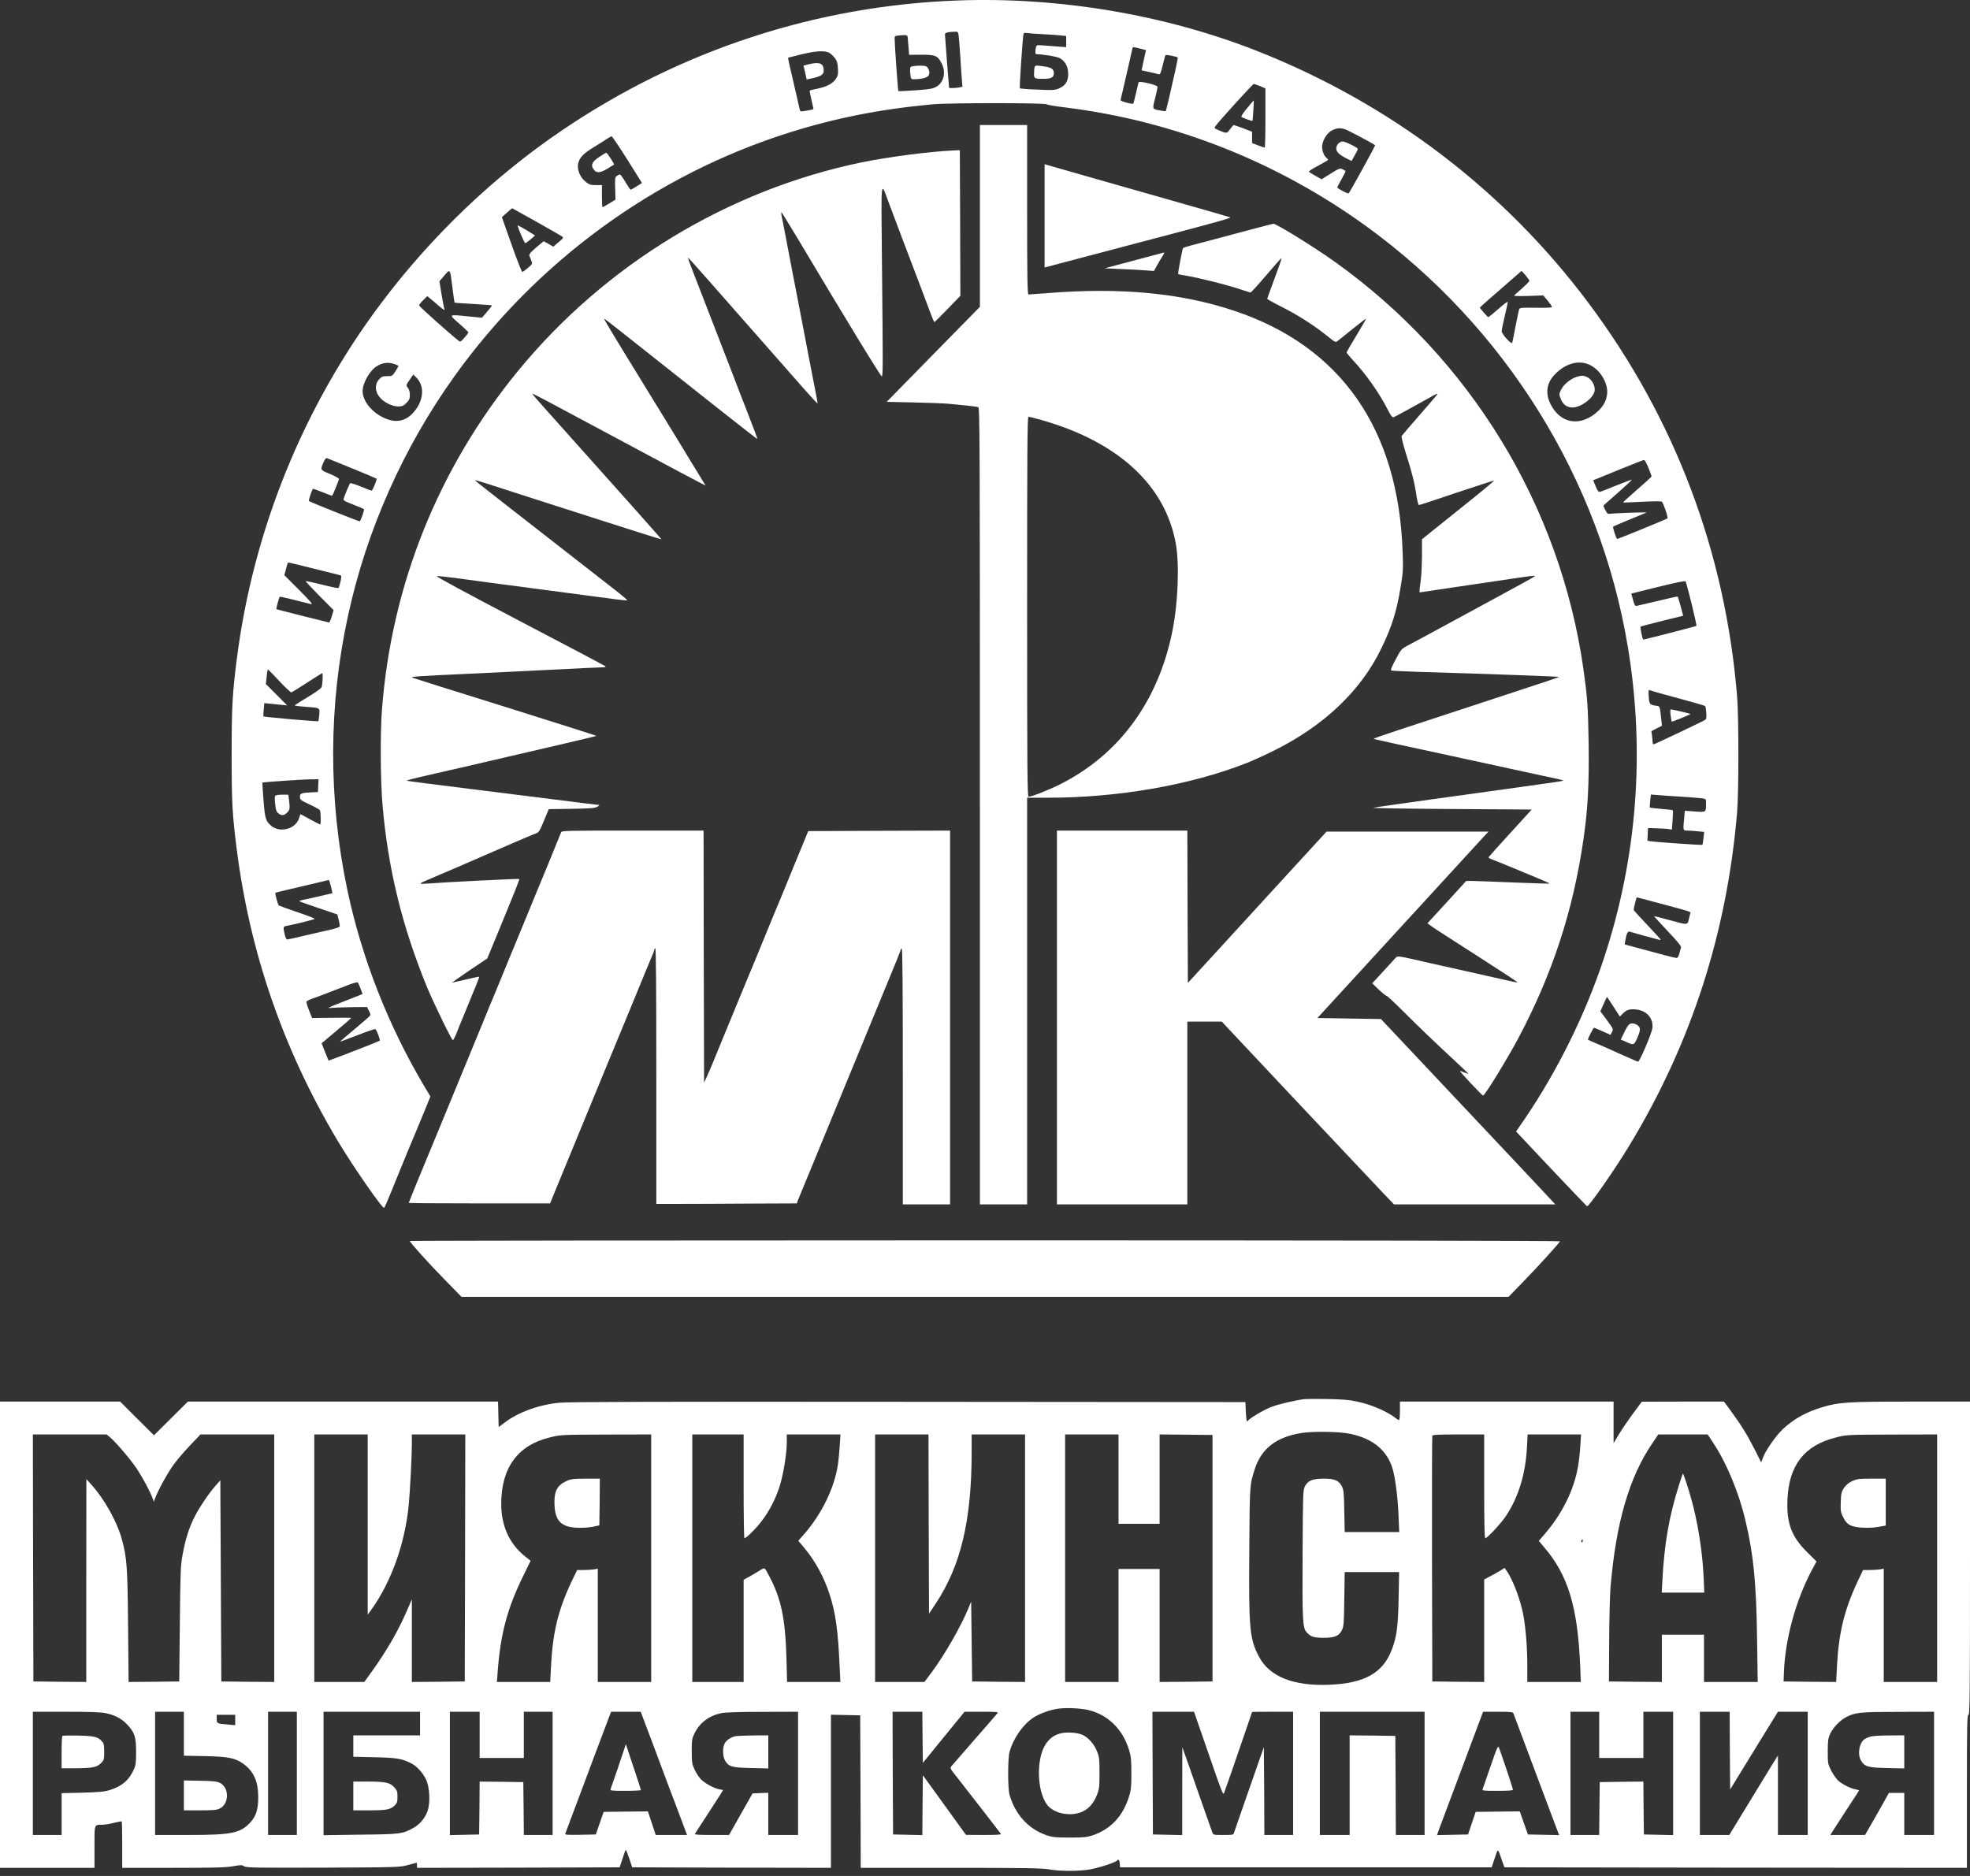
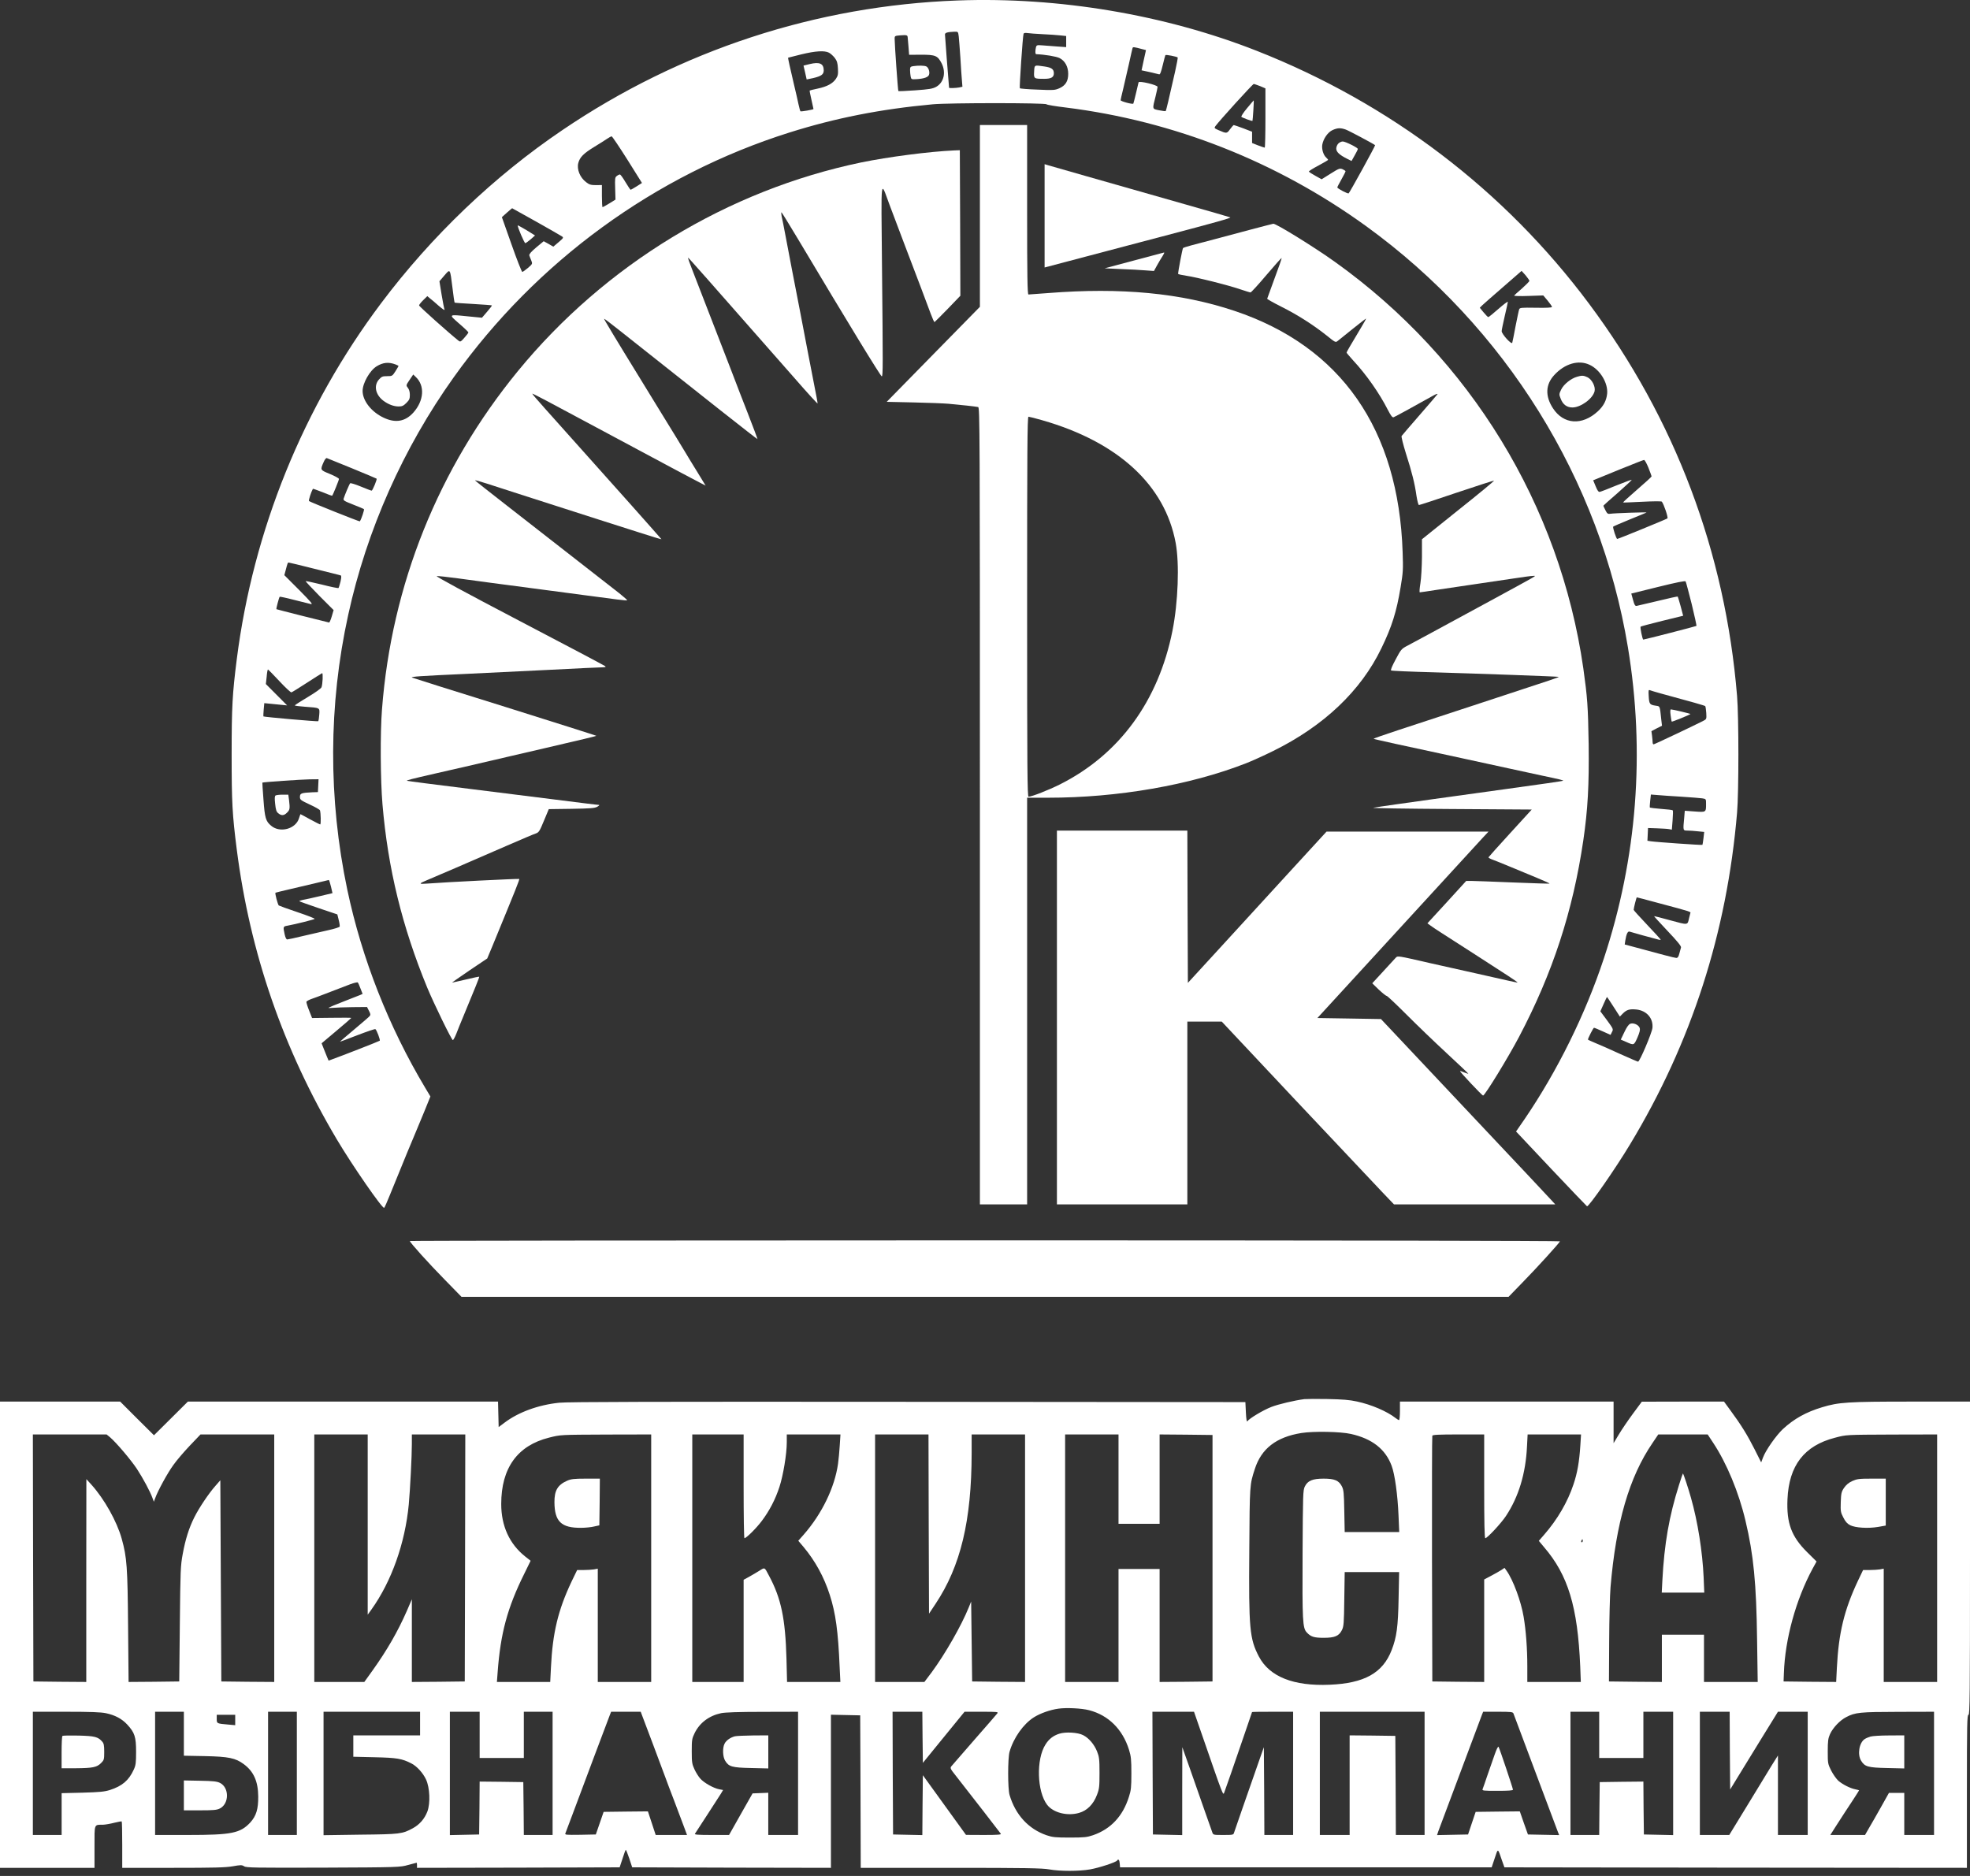
<svg xmlns="http://www.w3.org/2000/svg" width="63" height="60" viewBox="0 0 63 60" fill="none">
  <rect x="0" y="0" width="63" height="60" fill="#333333" stroke="none" />
  <path d="M30.631 0.015C26.104 0.18 21.755 1.605 17.985 4.161C15.8 5.639 13.806 7.544 12.187 9.699C9.694 13.019 8.098 16.958 7.572 21.083C7.431 22.2 7.408 22.604 7.408 24.135C7.408 25.665 7.428 26.04 7.572 27.173C7.996 30.477 9.053 33.542 10.768 36.436C11.267 37.277 12.24 38.682 12.286 38.63C12.302 38.617 12.381 38.436 12.463 38.233C12.896 37.168 13.218 36.383 13.304 36.189C13.34 36.107 13.458 35.822 13.567 35.556L13.764 35.069L13.603 34.8C12.43 32.839 11.573 30.665 11.106 28.454C10.495 25.547 10.502 22.548 11.136 19.664C11.727 16.954 12.896 14.327 14.513 12.063C17.16 8.355 20.947 5.593 25.244 4.239C26.712 3.776 28.157 3.49 29.826 3.336C30.351 3.287 33.436 3.287 33.468 3.336C33.478 3.353 33.754 3.399 34.079 3.438C37.541 3.868 40.836 5.169 43.687 7.232C48.141 10.457 51.173 15.332 52.06 20.702C52.615 24.052 52.352 27.449 51.291 30.655C50.7 32.442 49.806 34.251 48.759 35.789L48.483 36.189L49.606 37.382C50.224 38.035 50.739 38.574 50.752 38.581C50.808 38.604 51.666 37.372 52.129 36.6C54.093 33.348 55.226 29.834 55.551 25.991C55.607 25.34 55.607 22.939 55.551 22.262C55.173 17.654 53.567 13.4 50.818 9.715C48.111 6.085 44.459 3.307 40.189 1.625C37.252 0.469 33.859 -0.103 30.631 0.015ZM30.66 1.165C30.67 1.254 30.693 1.559 30.713 1.848C30.729 2.137 30.752 2.466 30.762 2.574L30.778 2.774L30.676 2.797C30.575 2.817 30.351 2.824 30.351 2.807C30.325 2.522 30.22 1.142 30.22 1.103C30.22 1.047 30.292 1.024 30.522 1.014C30.64 1.011 30.64 1.011 30.66 1.165ZM33.34 1.093C33.547 1.103 33.803 1.119 33.909 1.132L34.096 1.152V1.329V1.507L33.81 1.487C33.649 1.477 33.439 1.461 33.337 1.451C33.166 1.438 33.15 1.441 33.13 1.51C33.104 1.615 33.104 1.733 33.137 1.733C33.409 1.743 33.784 1.805 33.886 1.858C34.06 1.947 34.161 2.134 34.161 2.361C34.161 2.597 34.076 2.735 33.876 2.824C33.734 2.886 33.685 2.889 33.179 2.866C32.88 2.857 32.624 2.834 32.614 2.824C32.595 2.801 32.706 1.158 32.733 1.083C32.742 1.053 32.785 1.047 32.854 1.057C32.913 1.066 33.133 1.083 33.34 1.093ZM29.027 1.191C29.031 1.227 29.044 1.369 29.054 1.503L29.073 1.753L29.464 1.75C29.914 1.75 29.987 1.779 30.115 2.029C30.259 2.318 30.184 2.64 29.937 2.778C29.822 2.84 29.714 2.857 29.271 2.889C28.982 2.909 28.735 2.922 28.729 2.912C28.715 2.899 28.61 1.418 28.61 1.234C28.61 1.152 28.623 1.145 28.768 1.132C28.995 1.116 29.021 1.119 29.027 1.191ZM36.53 1.572L36.648 1.602L36.576 1.927L36.507 2.249L36.766 2.305C36.907 2.338 37.045 2.37 37.068 2.377C37.098 2.39 37.131 2.305 37.183 2.088C37.223 1.92 37.262 1.773 37.269 1.763C37.282 1.74 37.63 1.809 37.663 1.838C37.669 1.848 37.633 2.052 37.578 2.295C37.377 3.188 37.292 3.54 37.279 3.553C37.272 3.559 37.177 3.55 37.068 3.527C36.842 3.481 36.848 3.504 36.957 3.073C36.99 2.935 37.019 2.801 37.019 2.778C37.019 2.719 36.428 2.577 36.411 2.633C36.405 2.653 36.369 2.811 36.329 2.981C36.287 3.152 36.251 3.303 36.244 3.313C36.224 3.346 35.837 3.241 35.837 3.205C35.837 3.188 35.873 3.031 35.916 2.857C35.958 2.682 36.04 2.324 36.099 2.062C36.155 1.799 36.211 1.566 36.218 1.539C36.231 1.497 36.251 1.497 36.53 1.572ZM26.508 1.684C26.561 1.71 26.643 1.786 26.695 1.851C26.768 1.95 26.787 2.012 26.797 2.19C26.807 2.377 26.797 2.423 26.732 2.522C26.63 2.673 26.446 2.771 26.147 2.834C26.012 2.863 25.901 2.889 25.894 2.896C25.887 2.903 25.914 3.034 25.95 3.192C25.986 3.349 26.015 3.481 26.015 3.487C26.015 3.507 25.615 3.576 25.598 3.559C25.588 3.55 25.562 3.451 25.536 3.336C25.513 3.221 25.447 2.935 25.391 2.702C25.267 2.173 25.194 1.851 25.204 1.845C25.207 1.842 25.395 1.796 25.621 1.74C26.084 1.628 26.367 1.612 26.508 1.684ZM40.3 2.755L40.468 2.827V3.773C40.468 4.295 40.458 4.722 40.445 4.722C40.432 4.722 40.337 4.689 40.232 4.65L40.041 4.574V4.394V4.213L39.762 4.105C39.608 4.049 39.469 4 39.456 4C39.443 4 39.391 4.059 39.338 4.131C39.233 4.276 39.23 4.276 38.964 4.161C38.836 4.105 38.826 4.092 38.865 4.039C38.987 3.868 40.061 2.686 40.094 2.686C40.113 2.686 40.205 2.719 40.3 2.755ZM43.037 4.144C43.132 4.177 43.91 4.591 43.976 4.643C43.992 4.653 43.161 6.164 43.129 6.184C43.099 6.204 42.767 6.03 42.767 5.993C42.767 5.98 42.826 5.865 42.899 5.737C42.971 5.609 43.03 5.494 43.03 5.478C43.03 5.465 42.987 5.435 42.935 5.412C42.846 5.376 42.82 5.386 42.554 5.553L42.265 5.734L42.064 5.622C41.956 5.563 41.861 5.501 41.858 5.488C41.851 5.474 41.989 5.386 42.16 5.297C42.331 5.205 42.472 5.123 42.472 5.113C42.472 5.103 42.442 5.067 42.406 5.034C42.321 4.955 42.265 4.772 42.285 4.634C42.317 4.44 42.462 4.23 42.613 4.161C42.774 4.088 42.869 4.085 43.037 4.144ZM20.064 5.107L20.53 5.852L20.359 5.961C20.264 6.02 20.179 6.069 20.166 6.069C20.156 6.069 20.083 5.957 20.001 5.823C19.922 5.688 19.844 5.58 19.824 5.58C19.808 5.58 19.762 5.599 19.725 5.629C19.666 5.672 19.663 5.711 19.673 6.03L19.683 6.384L19.486 6.506C19.377 6.572 19.279 6.627 19.269 6.627C19.259 6.627 19.249 6.466 19.249 6.273V5.918L19.059 5.921C18.898 5.921 18.845 5.905 18.747 5.829C18.546 5.678 18.441 5.415 18.494 5.212C18.543 5.028 18.661 4.909 18.996 4.703C19.164 4.601 19.351 4.482 19.413 4.44C19.476 4.397 19.541 4.361 19.561 4.361C19.578 4.361 19.804 4.696 20.064 5.107ZM17.15 7.09C17.574 7.33 17.945 7.54 17.975 7.563C18.027 7.6 18.017 7.616 17.866 7.744L17.695 7.889L17.541 7.8L17.387 7.715L17.15 7.912C16.986 8.05 16.917 8.132 16.927 8.168C16.937 8.197 16.963 8.27 16.989 8.329C17.032 8.437 17.032 8.441 16.884 8.569C16.802 8.638 16.72 8.697 16.703 8.697C16.684 8.697 16.529 8.303 16.359 7.82L16.05 6.946L16.211 6.801C16.299 6.723 16.375 6.66 16.378 6.66C16.382 6.66 16.73 6.854 17.15 7.09ZM14.47 9.206C14.499 9.459 14.532 9.672 14.539 9.679C14.542 9.685 14.812 9.705 15.133 9.722C15.455 9.741 15.725 9.761 15.731 9.768C15.738 9.774 15.669 9.866 15.577 9.971L15.413 10.162L14.972 10.119C14.329 10.053 14.338 10.047 14.683 10.349C14.848 10.49 14.979 10.618 14.979 10.631C14.979 10.648 14.923 10.723 14.851 10.802C14.736 10.934 14.72 10.94 14.664 10.897C14.352 10.648 13.402 9.8 13.402 9.768C13.402 9.748 13.461 9.672 13.534 9.6L13.665 9.472L13.744 9.538C13.79 9.57 13.918 9.682 14.03 9.781C14.145 9.879 14.227 9.935 14.217 9.905C14.204 9.876 14.161 9.659 14.122 9.423L14.053 8.996L14.21 8.812C14.401 8.592 14.391 8.575 14.47 9.206ZM48.91 8.982C48.91 9.002 48.801 9.111 48.673 9.226C48.542 9.337 48.43 9.439 48.423 9.455C48.417 9.469 48.624 9.475 48.883 9.465L49.353 9.449L49.494 9.616C49.57 9.708 49.632 9.797 49.632 9.817C49.632 9.84 49.452 9.85 49.117 9.843C48.637 9.836 48.601 9.84 48.581 9.899C48.568 9.932 48.519 10.175 48.466 10.438C48.417 10.7 48.371 10.937 48.361 10.963C48.338 11.032 48.023 10.684 48.023 10.592C48.023 10.553 48.069 10.336 48.121 10.109C48.174 9.882 48.22 9.679 48.22 9.656C48.22 9.633 48.085 9.735 47.921 9.879C47.757 10.024 47.609 10.142 47.596 10.142C47.579 10.142 47.514 10.073 47.445 9.991L47.323 9.843L47.402 9.764C47.445 9.722 47.747 9.459 48.072 9.176L48.66 8.664L48.785 8.802C48.85 8.881 48.906 8.959 48.91 8.982ZM12.657 11.659C12.706 11.679 12.745 11.699 12.745 11.706C12.745 11.712 12.699 11.788 12.647 11.873C12.548 12.027 12.542 12.031 12.381 12.031C12.233 12.031 12.204 12.044 12.118 12.139C11.947 12.333 12.006 12.622 12.259 12.816C12.417 12.934 12.591 13 12.749 13C12.857 13 12.903 12.98 12.995 12.888C13.09 12.793 13.107 12.753 13.107 12.629C13.107 12.537 13.084 12.454 13.044 12.405C12.982 12.326 12.982 12.323 13.097 12.152L13.215 11.978L13.294 12.054C13.593 12.333 13.56 12.816 13.218 13.197C12.956 13.486 12.644 13.538 12.266 13.358C11.875 13.174 11.596 12.816 11.596 12.504C11.596 12.254 11.826 11.85 12.046 11.715C12.249 11.591 12.43 11.571 12.657 11.659ZM50.831 11.666C51.169 11.82 51.429 12.251 51.396 12.592C51.373 12.812 51.281 12.986 51.1 13.154C50.595 13.62 50 13.578 49.662 13.056C49.409 12.668 49.425 12.297 49.705 11.995C50.04 11.63 50.48 11.502 50.831 11.666ZM11.261 14.98C11.684 15.154 12.036 15.302 12.043 15.309C12.066 15.329 11.914 15.693 11.885 15.693C11.868 15.693 11.714 15.634 11.54 15.562C11.363 15.489 11.211 15.443 11.198 15.457C11.172 15.483 11.027 15.828 10.991 15.943C10.972 16.005 11.005 16.025 11.29 16.137C11.468 16.206 11.622 16.271 11.639 16.284C11.658 16.301 11.553 16.616 11.507 16.675C11.497 16.688 9.917 16.058 9.881 16.025C9.861 16.008 9.953 15.726 10.006 15.634C10.009 15.627 10.147 15.677 10.315 15.742C10.479 15.811 10.617 15.861 10.623 15.854C10.65 15.824 10.84 15.355 10.84 15.319C10.84 15.296 10.712 15.227 10.555 15.161C10.236 15.03 10.236 15.036 10.351 14.777C10.387 14.691 10.43 14.642 10.453 14.652C10.476 14.662 10.84 14.809 11.261 14.98ZM52.717 14.961C52.772 15.102 52.818 15.227 52.818 15.236C52.818 15.25 52.611 15.44 52.355 15.66C52.102 15.88 51.899 16.064 51.905 16.071C51.912 16.077 52.188 16.064 52.52 16.048C52.851 16.031 53.13 16.028 53.144 16.044C53.206 16.117 53.354 16.55 53.324 16.58C53.301 16.603 51.754 17.237 51.718 17.237C51.688 17.237 51.567 16.866 51.59 16.843C51.606 16.83 51.849 16.724 52.129 16.61C52.408 16.498 52.644 16.399 52.654 16.393C52.671 16.376 51.623 16.412 51.498 16.432C51.419 16.445 51.396 16.429 51.34 16.317C51.304 16.245 51.275 16.183 51.275 16.176C51.275 16.169 51.482 15.982 51.738 15.762C51.991 15.539 52.191 15.351 52.184 15.345C52.178 15.338 51.958 15.42 51.695 15.525C51.432 15.634 51.193 15.726 51.16 15.732C51.12 15.739 51.084 15.69 51.028 15.552L50.949 15.361L51.022 15.332C51.061 15.315 51.419 15.171 51.817 15.007C52.214 14.846 52.556 14.711 52.575 14.711C52.598 14.708 52.661 14.823 52.717 14.961ZM10.059 18.193C10.499 18.301 10.873 18.396 10.893 18.403C10.922 18.413 10.919 18.465 10.89 18.6C10.863 18.702 10.837 18.797 10.824 18.807C10.814 18.817 10.578 18.771 10.298 18.698C10.016 18.63 9.783 18.58 9.776 18.587C9.766 18.593 9.967 18.807 10.213 19.057L10.669 19.513L10.61 19.713C10.578 19.825 10.538 19.911 10.525 19.911C10.44 19.894 8.85 19.493 8.84 19.484C8.827 19.47 8.922 19.109 8.945 19.086C8.955 19.08 9.159 19.122 9.398 19.185C9.641 19.247 9.884 19.306 9.937 19.319C10.019 19.339 9.957 19.264 9.566 18.869L9.093 18.396L9.132 18.252C9.195 18.012 9.201 17.992 9.231 17.992C9.247 17.992 9.618 18.081 10.059 18.193ZM54.099 19.316C54.191 19.694 54.26 20.009 54.251 20.019C54.237 20.032 52.605 20.453 52.552 20.456C52.526 20.456 52.444 20.065 52.467 20.042C52.477 20.032 52.786 19.95 53.157 19.858L53.827 19.694L53.748 19.395C53.702 19.227 53.659 19.086 53.653 19.08C53.646 19.073 53.364 19.135 53.025 19.218C52.684 19.3 52.378 19.372 52.342 19.378C52.29 19.385 52.27 19.355 52.224 19.188L52.168 18.984L53.029 18.771C53.63 18.623 53.892 18.57 53.906 18.597C53.919 18.616 54.004 18.942 54.099 19.316ZM8.935 21.786C9.126 21.99 9.297 22.151 9.32 22.144C9.339 22.141 9.563 22 9.819 21.835C10.072 21.671 10.289 21.533 10.302 21.53C10.335 21.523 10.318 21.888 10.282 21.98C10.269 22.019 10.085 22.151 9.842 22.295C9.615 22.43 9.428 22.551 9.428 22.561C9.428 22.574 9.572 22.591 9.75 22.604C10.242 22.64 10.226 22.63 10.21 22.857C10.203 22.962 10.187 23.057 10.18 23.067C10.164 23.084 8.443 22.933 8.423 22.913C8.42 22.906 8.423 22.811 8.433 22.696L8.452 22.489L8.653 22.509C8.764 22.519 8.929 22.535 9.017 22.545L9.182 22.561L8.843 22.22L8.502 21.878L8.528 21.645C8.538 21.514 8.557 21.412 8.571 21.412C8.58 21.415 8.745 21.582 8.935 21.786ZM53.114 22.18C54.099 22.446 54.513 22.565 54.533 22.584C54.543 22.597 54.559 22.696 54.566 22.804C54.576 23.001 54.576 23.001 54.461 23.061C54.116 23.235 52.91 23.806 52.884 23.806C52.864 23.806 52.851 23.78 52.851 23.744C52.851 23.711 52.841 23.616 52.832 23.534L52.812 23.386L52.979 23.297L53.15 23.212L53.13 23.041C53.078 22.558 53.091 22.594 52.953 22.571C52.759 22.542 52.74 22.519 52.726 22.276C52.713 22.072 52.717 22.055 52.772 22.078C52.809 22.092 52.96 22.138 53.114 22.18ZM10.177 25.127L10.167 25.334L9.986 25.34C9.638 25.357 9.592 25.373 9.592 25.485C9.592 25.58 9.612 25.593 9.904 25.731C10.078 25.81 10.226 25.895 10.233 25.918C10.259 26.007 10.269 26.368 10.239 26.368C10.226 26.368 10.078 26.293 9.914 26.204C9.75 26.112 9.612 26.04 9.609 26.04C9.605 26.04 9.586 26.099 9.563 26.168C9.461 26.513 8.955 26.651 8.672 26.411C8.498 26.266 8.469 26.165 8.426 25.58C8.403 25.281 8.387 25.035 8.39 25.031C8.403 25.015 9.632 24.93 9.898 24.926L10.187 24.923L10.177 25.127ZM53.771 25.481C54.07 25.501 54.369 25.524 54.438 25.534C54.559 25.554 54.559 25.554 54.559 25.711C54.559 25.981 54.563 25.981 54.198 25.954L53.879 25.931L53.86 26.158C53.82 26.569 53.82 26.565 53.965 26.565C54.034 26.565 54.182 26.575 54.293 26.588L54.5 26.608L54.477 26.808C54.464 26.92 54.448 27.015 54.441 27.022C54.428 27.035 52.956 26.933 52.792 26.907L52.684 26.89L52.694 26.687L52.703 26.483L52.999 26.493C53.163 26.5 53.334 26.509 53.38 26.519L53.465 26.536L53.489 26.237C53.502 26.069 53.505 25.928 53.495 25.918C53.485 25.905 53.318 25.885 53.127 25.872C52.933 25.856 52.769 25.836 52.763 25.83C52.756 25.823 52.759 25.724 52.772 25.616L52.795 25.412L53.012 25.429C53.13 25.439 53.472 25.465 53.771 25.481ZM10.584 28.355L10.633 28.566L10.22 28.664C9.993 28.717 9.75 28.773 9.681 28.782C9.612 28.796 9.566 28.815 9.576 28.825C9.586 28.835 9.861 28.934 10.19 29.045L10.788 29.246L10.831 29.42C10.857 29.518 10.87 29.613 10.863 29.637C10.854 29.656 10.693 29.709 10.509 29.748C10.321 29.791 9.957 29.876 9.697 29.935C9.441 29.998 9.208 30.047 9.185 30.047C9.155 30.047 9.126 29.985 9.103 29.883C9.05 29.64 9.053 29.63 9.191 29.607C9.444 29.561 10.036 29.413 10.062 29.39C10.078 29.377 9.832 29.282 9.52 29.177C9.208 29.072 8.935 28.973 8.915 28.96C8.883 28.93 8.787 28.572 8.81 28.552C8.814 28.549 9.021 28.497 9.264 28.441C9.507 28.385 9.884 28.293 10.101 28.244C10.318 28.191 10.505 28.145 10.515 28.145C10.525 28.142 10.555 28.237 10.584 28.355ZM53.042 28.884C54.139 29.177 54.073 29.157 54.053 29.219C54.044 29.249 54.027 29.318 54.014 29.374C53.965 29.594 53.988 29.59 53.419 29.436C53.137 29.357 52.901 29.298 52.897 29.301C52.891 29.305 53.088 29.521 53.331 29.778C53.64 30.103 53.771 30.264 53.758 30.303C53.748 30.333 53.725 30.422 53.705 30.497C53.679 30.602 53.653 30.638 53.607 30.638C53.557 30.638 53.068 30.51 52.132 30.254L51.958 30.208L51.977 30.08C52.01 29.873 52.056 29.774 52.115 29.797C52.142 29.807 52.332 29.86 52.533 29.916C52.736 29.968 52.95 30.027 53.009 30.044C53.068 30.064 53.114 30.064 53.108 30.05C53.101 30.037 52.907 29.82 52.671 29.574C52.437 29.328 52.244 29.114 52.244 29.101C52.247 29.035 52.332 28.7 52.345 28.7C52.355 28.7 52.667 28.782 53.042 28.884ZM11.53 31.62L11.596 31.788L11.524 31.821C11.481 31.84 11.218 31.942 10.939 32.051C10.443 32.248 10.433 32.251 10.627 32.235C10.735 32.225 11.031 32.215 11.28 32.212L11.737 32.208L11.799 32.33C11.849 32.425 11.855 32.461 11.822 32.497C11.803 32.524 11.579 32.714 11.33 32.924C11.077 33.135 10.873 33.312 10.873 33.315C10.873 33.322 11.12 33.23 11.422 33.112C11.721 32.997 11.983 32.908 12.003 32.915C12.043 32.931 12.167 33.263 12.144 33.286C12.131 33.302 10.919 33.775 10.633 33.877L10.509 33.923L10.459 33.805C10.433 33.742 10.384 33.617 10.348 33.529L10.285 33.368L10.758 32.97C11.021 32.75 11.235 32.563 11.235 32.557C11.235 32.55 10.952 32.547 10.607 32.553L9.98 32.56L9.884 32.317C9.829 32.182 9.793 32.057 9.799 32.038C9.809 32.018 9.888 31.975 9.973 31.946C10.062 31.916 10.252 31.844 10.397 31.788C10.541 31.732 10.735 31.657 10.824 31.624C10.916 31.591 11.083 31.525 11.202 31.479C11.32 31.436 11.428 31.41 11.441 31.423C11.455 31.436 11.497 31.525 11.53 31.62ZM51.6 32.199L51.803 32.514L51.902 32.412C52.023 32.294 52.112 32.267 52.326 32.287C52.657 32.32 52.874 32.566 52.845 32.875C52.828 33.039 52.437 33.956 52.385 33.956C52.368 33.956 52.112 33.844 51.81 33.709C51.511 33.572 51.156 33.414 51.022 33.361C50.89 33.306 50.782 33.256 50.782 33.25C50.782 33.207 50.953 32.872 50.976 32.872C50.992 32.872 51.117 32.924 51.255 32.987L51.505 33.099L51.55 33.007C51.6 32.918 51.593 32.908 51.39 32.629L51.179 32.346L51.281 32.116C51.337 31.988 51.386 31.887 51.393 31.887C51.396 31.887 51.491 32.028 51.6 32.199Z" fill="white" />
  <path d="M33.071 2.292C33.058 2.518 33.064 2.521 33.396 2.521C33.616 2.521 33.702 2.472 33.702 2.344C33.702 2.213 33.629 2.16 33.406 2.127C33.068 2.078 33.084 2.068 33.071 2.292Z" fill="white" />
  <path d="M29.195 2.117C29.116 2.131 29.103 2.147 29.103 2.239C29.103 2.301 29.113 2.393 29.122 2.446C29.142 2.541 29.145 2.541 29.326 2.531C29.559 2.515 29.687 2.466 29.71 2.39C29.74 2.301 29.694 2.163 29.628 2.127C29.569 2.094 29.369 2.091 29.195 2.117Z" fill="white" />
  <path d="M25.896 2.049L25.696 2.098L25.748 2.321L25.797 2.541L25.998 2.499C26.267 2.436 26.343 2.38 26.343 2.249C26.34 2.032 26.211 1.973 25.896 2.049Z" fill="white" />
  <path d="M39.88 3.461C39.764 3.599 39.686 3.72 39.699 3.737C39.738 3.77 40.04 3.881 40.054 3.865C40.063 3.852 40.106 3.211 40.093 3.211C40.09 3.211 39.994 3.323 39.88 3.461Z" fill="white" />
  <path d="M42.799 4.591C42.763 4.627 42.733 4.699 42.733 4.752C42.733 4.86 42.835 4.955 43.084 5.08L43.222 5.149L43.321 4.972C43.377 4.877 43.423 4.781 43.423 4.765C43.423 4.722 43.025 4.525 42.94 4.525C42.897 4.525 42.835 4.555 42.799 4.591Z" fill="white" />
-   <path d="M19.176 5.011C18.917 5.179 18.874 5.294 19.012 5.451C19.088 5.54 19.212 5.524 19.429 5.392C19.538 5.327 19.633 5.267 19.636 5.264C19.656 5.248 19.416 4.886 19.39 4.886C19.373 4.886 19.278 4.942 19.176 5.011Z" fill="white" />
  <path d="M16.555 7.209C16.555 7.278 16.769 7.777 16.799 7.777C16.818 7.774 16.897 7.718 16.973 7.652L17.11 7.531L16.835 7.36C16.68 7.268 16.555 7.199 16.555 7.209Z" fill="white" />
  <path d="M50.433 12.05C50.239 12.106 50.013 12.287 49.93 12.451C49.855 12.605 49.855 12.612 49.911 12.753C49.98 12.937 50.108 13.032 50.285 13.032C50.554 13.032 50.942 12.746 50.995 12.51C51.028 12.362 50.909 12.136 50.768 12.066C50.643 12.007 50.584 12.004 50.433 12.05Z" fill="white" />
  <path d="M53.426 22.877C53.439 22.982 53.455 23.074 53.462 23.08C53.472 23.093 54.027 22.867 54.06 22.837C54.073 22.828 53.492 22.689 53.436 22.689C53.413 22.689 53.409 22.755 53.426 22.877Z" fill="white" />
  <path d="M8.813 25.442C8.783 25.462 8.78 25.53 8.799 25.708C8.819 25.902 8.839 25.964 8.898 26.01C9 26.096 9.085 26.089 9.18 25.99C9.269 25.905 9.276 25.862 9.243 25.586L9.22 25.416H9.036C8.934 25.416 8.836 25.429 8.813 25.442Z" fill="white" />
  <path d="M52.134 32.744C52.085 32.763 52.019 32.855 51.947 33.01L51.832 33.25L51.999 33.322C52.255 33.437 52.252 33.437 52.364 33.187C52.439 33.01 52.456 32.938 52.436 32.875C52.4 32.777 52.239 32.704 52.134 32.744Z" fill="white" />
  <path d="M31.337 6.906V9.813L29.845 11.334L28.357 12.852L29.215 12.871C29.688 12.881 30.19 12.901 30.335 12.914C30.745 12.95 31.215 13.003 31.281 13.019C31.333 13.036 31.337 13.673 31.337 25.78V38.521H32.092H32.847V32.018V25.514H33.514C35.748 25.514 38.054 25.113 39.844 24.414C40.015 24.348 40.409 24.171 40.714 24.02C42.334 23.221 43.519 22.098 44.176 20.735C44.511 20.045 44.662 19.566 44.791 18.78C44.869 18.314 44.876 18.219 44.856 17.664C44.728 13.729 42.885 11.081 39.473 9.941C37.761 9.37 35.853 9.189 33.521 9.373C33.196 9.396 32.91 9.419 32.89 9.419C32.857 9.419 32.847 8.854 32.847 6.709V3.999H32.092H31.337V6.906ZM33.327 13.44C35.751 14.133 37.252 15.509 37.597 17.361C37.722 18.028 37.676 19.267 37.495 20.173C37.048 22.42 35.794 24.134 33.898 25.087C33.537 25.268 32.995 25.481 32.893 25.481C32.854 25.481 32.847 24.634 32.847 19.405C32.847 14.461 32.854 13.328 32.89 13.328C32.913 13.328 33.11 13.377 33.327 13.44Z" fill="white" />
  <path d="M30.514 4.811C29.71 4.847 28.406 5.018 27.542 5.195C23.268 6.085 19.35 8.467 16.561 11.87C14.019 14.974 12.521 18.702 12.216 22.689C12.156 23.438 12.166 24.959 12.232 25.731C12.406 27.777 12.859 29.636 13.664 31.591C13.877 32.103 14.443 33.266 14.482 33.266C14.498 33.266 14.548 33.174 14.594 33.059C14.636 32.947 14.741 32.691 14.823 32.494C15.185 31.624 15.336 31.246 15.326 31.239C15.319 31.233 15.129 31.272 14.899 31.328C14.669 31.381 14.472 31.427 14.459 31.427C14.449 31.427 14.695 31.253 15.011 31.039L15.582 30.655L15.76 30.228C16.522 28.375 16.62 28.132 16.604 28.112C16.587 28.099 14.249 28.214 13.664 28.26C13.388 28.283 13.385 28.263 13.638 28.158C13.835 28.079 15.017 27.567 16.226 27.041C16.669 26.848 17.08 26.674 17.136 26.657C17.231 26.624 17.258 26.585 17.395 26.25L17.55 25.879L18.276 25.869C18.887 25.859 19.018 25.849 19.1 25.803C19.156 25.77 19.179 25.747 19.156 25.744C19.107 25.744 18.608 25.682 17.671 25.563C17.32 25.517 16.131 25.37 15.027 25.232C13.927 25.097 13.02 24.979 13.014 24.972C12.997 24.956 13.148 24.916 13.91 24.742C14.505 24.608 15.402 24.401 16.325 24.184C16.515 24.138 17.024 24.02 17.458 23.921C18.591 23.658 19.058 23.547 19.071 23.534C19.077 23.53 17.763 23.113 16.151 22.607C14.538 22.105 13.201 21.684 13.175 21.671C13.119 21.642 13.45 21.619 14.847 21.556C15.451 21.527 16.666 21.468 17.543 21.425C18.42 21.379 19.195 21.343 19.268 21.343C19.376 21.339 19.386 21.333 19.343 21.3C19.314 21.277 18.075 20.623 16.594 19.848C14.899 18.961 13.924 18.432 13.966 18.426C14.002 18.419 14.308 18.452 14.646 18.498C15.224 18.577 15.944 18.675 17.409 18.866C17.76 18.912 18.309 18.984 18.624 19.027C19.685 19.172 20.04 19.214 20.056 19.201C20.063 19.191 19.948 19.089 19.8 18.971C19.508 18.744 17.684 17.322 16.154 16.127C15.635 15.723 15.201 15.381 15.191 15.364C15.185 15.351 15.356 15.397 15.579 15.47C15.799 15.542 16.223 15.68 16.522 15.775C16.821 15.87 17.418 16.061 17.852 16.202C18.286 16.343 18.883 16.534 19.182 16.629C19.481 16.724 20.046 16.905 20.44 17.03C20.831 17.158 21.153 17.253 21.153 17.247C21.153 17.243 20.72 16.754 20.191 16.159C19.662 15.568 18.913 14.731 18.525 14.294C18.138 13.86 17.635 13.302 17.415 13.052C17.192 12.803 17.014 12.596 17.021 12.589C17.024 12.582 17.238 12.691 17.491 12.825C17.744 12.96 18.624 13.43 19.445 13.87C20.266 14.31 21.235 14.826 21.593 15.02C21.955 15.21 22.319 15.407 22.408 15.45L22.566 15.532L22.299 15.095C22.152 14.855 21.964 14.553 21.889 14.422C21.81 14.29 21.689 14.09 21.619 13.978C21.547 13.863 21.288 13.44 21.038 13.032C20.788 12.625 20.509 12.169 20.414 12.014C19.734 10.911 19.307 10.201 19.317 10.194C19.323 10.188 19.547 10.355 19.81 10.566C22.546 12.737 24.214 14.054 24.224 14.044C24.227 14.037 24.086 13.656 23.906 13.197C23.725 12.737 23.551 12.284 23.518 12.195C23.485 12.103 23.413 11.919 23.36 11.784C23.002 10.864 22.411 9.337 22.349 9.173C22.309 9.065 22.207 8.808 22.129 8.605C22.047 8.401 21.991 8.237 22.007 8.243C22.03 8.253 22.533 8.821 25.417 12.103C25.817 12.563 26.146 12.921 26.146 12.904C26.146 12.885 26.133 12.799 26.116 12.714C26.014 12.185 25.909 11.646 25.837 11.275C25.719 10.648 25.489 9.455 25.328 8.631C25.275 8.352 25.183 7.879 25.128 7.58C25.072 7.281 25.013 6.982 24.996 6.913C24.983 6.847 24.98 6.792 24.993 6.792C25.003 6.795 25.242 7.182 25.525 7.655C27.128 10.342 28.169 12.047 28.199 12.037C28.238 12.024 28.238 11.764 28.205 8.434C28.179 5.56 28.153 5.763 28.445 6.545C28.645 7.081 29.158 8.431 29.447 9.189C29.565 9.505 29.71 9.886 29.765 10.037C29.821 10.188 29.874 10.306 29.887 10.3C29.9 10.293 30.091 10.102 30.311 9.876L30.712 9.459L30.705 7.133L30.695 4.804L30.514 4.811Z" fill="white" />
  <path d="M33.406 6.903V8.555L34.697 8.214C35.403 8.027 36.184 7.82 36.428 7.757C36.671 7.692 36.996 7.606 37.15 7.567C38.898 7.107 39.377 6.972 39.344 6.952C39.321 6.943 38.668 6.752 37.889 6.532C37.114 6.312 36.329 6.089 36.148 6.036C35.968 5.984 35.324 5.8 34.719 5.629C34.115 5.455 33.57 5.3 33.514 5.284L33.406 5.251V6.903Z" fill="white" />
  <path d="M39.959 7.353C39.19 7.56 38.504 7.741 38.103 7.846C37.968 7.882 37.847 7.921 37.833 7.934C37.814 7.954 37.676 8.673 37.676 8.759C37.676 8.772 37.797 8.798 37.948 8.821C38.283 8.871 39.266 9.117 39.66 9.252C39.824 9.307 39.972 9.353 39.992 9.353C40.011 9.353 40.241 9.104 40.501 8.795C40.76 8.49 40.98 8.243 40.987 8.253C40.993 8.26 40.895 8.549 40.763 8.897C40.635 9.245 40.527 9.541 40.524 9.554C40.52 9.567 40.724 9.682 40.977 9.81C41.486 10.063 41.995 10.388 42.429 10.733C42.701 10.953 42.711 10.96 42.78 10.904C42.82 10.874 43.04 10.697 43.27 10.51C43.499 10.326 43.687 10.181 43.687 10.191C43.687 10.201 43.624 10.316 43.545 10.447C43.164 11.084 43.063 11.258 43.063 11.278C43.063 11.288 43.161 11.403 43.279 11.534C43.69 11.975 44.114 12.579 44.377 13.098C44.485 13.305 44.528 13.361 44.57 13.344C44.616 13.328 45.309 12.947 45.819 12.661C45.917 12.605 45.983 12.582 45.97 12.608C45.953 12.635 45.694 12.934 45.395 13.279C45.096 13.62 44.84 13.922 44.823 13.945C44.81 13.968 44.869 14.205 44.961 14.504C45.152 15.098 45.244 15.466 45.3 15.867C45.326 16.028 45.359 16.153 45.378 16.153C45.398 16.153 45.943 15.975 46.59 15.755C47.237 15.539 47.773 15.364 47.779 15.374C47.789 15.381 47.274 15.808 46.633 16.317L45.474 17.247V17.808C45.47 18.14 45.451 18.488 45.424 18.656C45.398 18.817 45.388 18.945 45.405 18.945C45.421 18.945 45.674 18.909 45.963 18.863C46.255 18.82 46.807 18.738 47.185 18.682C47.566 18.626 48.114 18.544 48.407 18.501C48.696 18.455 48.978 18.419 49.031 18.419C49.136 18.419 49.258 18.347 47.678 19.207C45.648 20.308 45.208 20.548 45.014 20.649C44.817 20.751 44.803 20.771 44.633 21.09C44.518 21.303 44.465 21.431 44.488 21.444C44.508 21.457 45.122 21.484 45.855 21.503C47.3 21.546 49.796 21.635 49.839 21.648C49.872 21.658 49.829 21.674 47.382 22.476C46.354 22.814 45.152 23.208 44.712 23.353C44.271 23.497 43.92 23.622 43.926 23.629C43.936 23.642 45.063 23.888 46.068 24.102C46.232 24.138 46.571 24.21 46.824 24.266C47.077 24.322 47.418 24.394 47.579 24.43C47.743 24.466 48.075 24.538 48.318 24.591C48.561 24.644 49.014 24.742 49.32 24.808C49.914 24.933 50.003 24.956 49.987 24.972C49.977 24.982 49.271 25.084 48.17 25.235C46.636 25.448 46.328 25.491 45.805 25.563C45.5 25.606 44.974 25.681 44.639 25.727C44.304 25.773 43.979 25.823 43.917 25.836C43.854 25.849 44.968 25.866 46.393 25.875L48.985 25.892L48.298 26.644C47.921 27.055 47.609 27.406 47.602 27.419C47.596 27.432 47.655 27.468 47.733 27.495C47.812 27.524 48.075 27.629 48.318 27.731C48.561 27.833 48.942 27.991 49.166 28.083C49.386 28.175 49.563 28.253 49.556 28.26C49.55 28.267 49.021 28.25 48.38 28.224C47.74 28.198 47.145 28.175 47.053 28.175H46.889L46.269 28.855L45.648 29.531L45.743 29.6C45.792 29.64 45.95 29.741 46.091 29.833C46.538 30.119 47.861 30.97 48.216 31.203C48.407 31.325 48.548 31.426 48.528 31.426C48.499 31.426 48.134 31.344 47.195 31.131C46.955 31.075 46.627 31.003 46.462 30.967C46.301 30.93 45.966 30.858 45.723 30.802C44.698 30.566 44.698 30.566 44.639 30.628C44.61 30.661 44.429 30.858 44.235 31.068L43.884 31.449L44.094 31.653C44.209 31.761 44.324 31.853 44.347 31.853C44.367 31.853 44.646 32.116 44.968 32.438C45.286 32.757 45.864 33.315 46.255 33.676C46.646 34.038 46.962 34.337 46.958 34.343C46.952 34.346 46.893 34.327 46.824 34.3C46.758 34.271 46.696 34.251 46.692 34.258C46.676 34.274 47.398 35.04 47.428 35.04C47.487 35.04 48.239 33.808 48.578 33.164C49.655 31.118 50.299 29.147 50.634 26.877C50.778 25.892 50.821 25.11 50.805 23.806C50.785 22.581 50.765 22.311 50.634 21.375C49.885 16.163 47.021 11.472 42.698 8.381C42.044 7.911 40.809 7.149 40.721 7.156C40.698 7.159 40.356 7.248 39.959 7.353Z" fill="white" />
  <path d="M36.263 8.332L35.327 8.582L35.836 8.605C36.115 8.614 36.47 8.634 36.624 8.647L36.903 8.667L37.008 8.476C37.067 8.371 37.146 8.237 37.186 8.178C37.222 8.122 37.242 8.076 37.225 8.076C37.212 8.079 36.778 8.194 36.263 8.332Z" fill="white" />
-   <path d="M17.944 26.621C17.914 26.703 17.224 28.388 17.145 28.569C17.109 28.651 16.955 29.025 16.801 29.406C16.646 29.784 16.492 30.162 16.456 30.244C16.42 30.326 16.265 30.701 16.111 31.082C15.957 31.459 15.802 31.837 15.766 31.919C15.73 32.001 15.575 32.376 15.421 32.757C15.267 33.135 15.112 33.512 15.076 33.594C15.04 33.676 14.886 34.051 14.731 34.432C14.577 34.81 14.422 35.187 14.386 35.27C14.35 35.352 14.163 35.808 13.966 36.288C13.769 36.767 13.486 37.451 13.339 37.805C13.194 38.163 13.072 38.462 13.072 38.472C13.072 38.482 14.091 38.489 15.332 38.489H17.592L17.75 38.101C17.839 37.891 18.009 37.474 18.131 37.175C18.831 35.473 20.079 32.441 20.135 32.313C20.171 32.231 20.325 31.854 20.479 31.476C20.634 31.095 20.798 30.704 20.841 30.602C20.887 30.5 20.923 30.402 20.923 30.382C20.923 30.362 20.939 30.336 20.956 30.326C20.979 30.313 20.989 31.65 20.989 34.406V38.505H21.744C22.158 38.505 23.17 38.502 23.991 38.495L25.482 38.489L25.521 38.38C25.577 38.249 26.329 36.413 27.18 34.35C27.348 33.943 27.62 33.279 27.788 32.872C27.955 32.464 28.254 31.745 28.448 31.269C28.645 30.796 28.806 30.392 28.806 30.375C28.806 30.356 28.823 30.343 28.839 30.343C28.862 30.343 28.872 31.729 28.872 34.432V38.521H29.627H30.383V32.543V26.565L28.116 26.572L25.847 26.582L25.699 26.943C25.617 27.14 25.472 27.495 25.374 27.731C25.278 27.964 25.134 28.319 25.052 28.52C24.97 28.717 24.809 29.101 24.697 29.374C24.585 29.643 24.46 29.948 24.421 30.047C24.382 30.145 24.257 30.448 24.145 30.72C24.034 30.99 23.876 31.367 23.797 31.558C23.721 31.748 23.564 32.123 23.452 32.395C23.34 32.665 23.186 33.046 23.104 33.24C23.025 33.437 22.894 33.752 22.815 33.946C22.736 34.143 22.634 34.373 22.591 34.465L22.516 34.629L22.506 30.595L22.5 26.565H20.233C18.101 26.565 17.963 26.568 17.944 26.621Z" fill="white" />
  <path d="M33.8 32.543V38.521H35.886H37.971V35.598V32.675H38.523H39.072L41.469 35.227C42.79 36.629 44.028 37.943 44.225 38.15L44.58 38.521H47.159H49.737L49.593 38.364C49.517 38.278 48.262 36.945 46.807 35.401L44.163 32.593L43.148 32.576L42.13 32.56L42.718 31.919C43.04 31.568 44.186 30.316 45.263 29.144C46.341 27.968 47.306 26.917 47.411 26.802L47.602 26.598H45.014H42.422L41.256 27.869C40.615 28.569 39.617 29.659 39.039 30.29L37.988 31.436L37.978 28.999L37.971 26.565H35.886H33.8V32.543Z" fill="white" />
  <path d="M13.106 39.691C13.106 39.737 13.707 40.404 14.22 40.926L14.759 41.478H31.501H48.243L48.699 41.008C49.159 40.538 49.868 39.757 49.888 39.701C49.895 39.684 42.708 39.671 31.504 39.671C21.384 39.671 13.106 39.681 13.106 39.691Z" fill="white" />
  <path d="M41.715 44.749C41.403 44.789 40.884 44.91 40.658 44.999C40.408 45.094 39.945 45.37 39.889 45.459C39.869 45.485 39.853 45.377 39.843 45.173L39.827 44.844L29.037 44.835C21.019 44.828 18.154 44.835 17.885 44.864C17.215 44.933 16.578 45.166 16.131 45.505L15.947 45.643L15.937 45.235L15.927 44.828H10.967H6.008L5.466 45.367L4.924 45.905L4.382 45.367L3.843 44.828H1.922H0V52.284V59.74H1.511H3.022V59.07C3.022 58.315 3.002 58.364 3.301 58.361C3.373 58.358 3.531 58.331 3.656 58.298C3.777 58.269 3.882 58.249 3.892 58.256C3.902 58.266 3.909 58.604 3.909 59.008V59.74H5.531C6.839 59.74 7.207 59.731 7.44 59.691C7.699 59.645 7.735 59.645 7.808 59.691C7.877 59.737 8.153 59.74 10.34 59.734C12.761 59.724 12.797 59.721 13.053 59.648C13.198 59.609 13.319 59.576 13.326 59.576C13.329 59.576 13.336 59.612 13.336 59.658V59.74L16.578 59.734L19.816 59.724L19.905 59.455C19.951 59.307 20 59.175 20.01 59.166C20.02 59.156 20.069 59.277 20.122 59.435L20.217 59.724L23.397 59.734L26.573 59.74V57.293V54.843L27.043 54.853L27.509 54.863L27.519 57.3L27.526 59.74H30.41C32.778 59.74 33.336 59.75 33.553 59.79C33.895 59.852 34.505 59.852 34.86 59.79C35.146 59.74 35.688 59.563 35.724 59.507C35.764 59.445 35.8 59.484 35.809 59.602L35.819 59.724H41.761H47.703L47.802 59.428C47.91 59.103 47.894 59.097 48.035 59.511L48.111 59.724L55.504 59.734L62.901 59.74V57.293C62.901 55.139 62.908 54.846 62.951 54.846C62.993 54.846 63 54.268 63 49.837V44.828H61.121C59.078 44.828 58.802 44.848 58.27 45.009C57.758 45.163 57.373 45.377 57.015 45.708C56.802 45.909 56.47 46.378 56.381 46.615L56.322 46.773L56.109 46.349C55.882 45.899 55.672 45.56 55.34 45.111L55.133 44.828H53.819L52.505 44.831L52.22 45.216C52.065 45.426 51.862 45.725 51.77 45.879L51.602 46.158V45.492V44.828H48.186H44.77V45.124C44.77 45.285 44.757 45.419 44.74 45.419C44.727 45.419 44.678 45.393 44.635 45.357C44.359 45.14 43.854 44.923 43.394 44.825C43.154 44.772 42.931 44.756 42.454 44.746C42.113 44.739 41.778 44.743 41.715 44.749ZM43.203 45.863C43.88 46.014 44.307 46.349 44.504 46.881C44.606 47.15 44.698 47.824 44.724 48.464L44.747 49H43.877H43.003L42.99 48.333C42.98 47.751 42.97 47.653 42.914 47.541C42.816 47.351 42.681 47.292 42.33 47.292C41.975 47.292 41.82 47.357 41.728 47.544C41.669 47.663 41.666 47.788 41.656 49.689C41.646 51.841 41.656 52.071 41.791 52.212C41.919 52.35 42.024 52.383 42.33 52.383C42.684 52.383 42.819 52.327 42.914 52.136C42.973 52.018 42.98 51.926 42.99 51.141L43.003 50.281H43.873H44.744L44.727 51.108C44.711 52.028 44.665 52.363 44.504 52.777C44.221 53.51 43.63 53.838 42.52 53.884C41.367 53.933 40.599 53.628 40.26 52.984C39.961 52.412 39.932 52.097 39.952 49.574C39.965 47.469 39.965 47.489 40.129 46.983C40.339 46.329 40.819 45.961 41.617 45.833C42.004 45.771 42.871 45.787 43.203 45.863ZM3.518 45.968C3.715 46.135 4.181 46.684 4.378 46.98C4.572 47.278 4.802 47.702 4.878 47.916L4.92 48.031L4.963 47.916C5.045 47.686 5.357 47.111 5.545 46.855C5.646 46.71 5.886 46.431 6.073 46.234L6.412 45.879H7.591H8.77V49.837V53.795L7.926 53.789L7.078 53.779L7.062 50.563L7.046 47.344L6.888 47.525C6.678 47.761 6.362 48.231 6.211 48.536C6.044 48.871 5.929 49.233 5.843 49.706C5.774 50.074 5.768 50.228 5.751 51.939L5.732 53.779L4.92 53.789L4.112 53.795L4.096 52.031C4.08 50.123 4.06 49.814 3.892 49.213C3.738 48.658 3.334 47.942 2.927 47.489L2.762 47.308L2.759 50.553V53.795L1.915 53.789L1.068 53.779L1.058 49.827L1.051 45.879H2.23H3.409L3.518 45.968ZM11.759 48.76V51.644L11.877 51.48C12.521 50.58 12.955 49.358 13.073 48.113C13.116 47.633 13.171 46.579 13.171 46.181V45.879H14.025H14.88L14.873 49.827L14.863 53.779L14.019 53.789L13.171 53.795V52.475V51.151L13.011 51.522C12.722 52.182 12.377 52.78 11.917 53.424L11.651 53.795H10.853H10.051V49.837V45.879H10.905H11.759V48.76ZM20.825 49.837V53.795H19.971H19.117V51.985V50.172L18.995 50.195C18.926 50.205 18.779 50.215 18.663 50.215H18.457L18.279 50.583C17.846 51.496 17.672 52.228 17.619 53.332L17.596 53.795H16.742H15.891L15.914 53.49C16.006 52.238 16.226 51.42 16.768 50.33L16.969 49.919L16.794 49.781C16.292 49.381 16.029 48.806 16.029 48.103C16.029 46.953 16.548 46.234 17.557 45.981C17.938 45.886 17.892 45.889 19.422 45.882L20.825 45.879V49.837ZM23.781 47.538C23.781 48.451 23.791 49.197 23.807 49.197C23.866 49.197 24.188 48.878 24.362 48.645C24.605 48.323 24.799 47.952 24.927 47.554C25.046 47.193 25.161 46.5 25.161 46.132V45.879H26.018H26.878L26.855 46.231C26.842 46.428 26.819 46.687 26.8 46.815C26.695 47.571 26.287 48.415 25.703 49.082L25.529 49.279L25.696 49.476C26.07 49.923 26.35 50.432 26.537 51.013C26.724 51.598 26.803 52.166 26.852 53.325L26.875 53.795H26.021H25.17L25.151 53.046C25.115 51.765 24.98 51.118 24.592 50.396C24.445 50.116 24.464 50.126 24.284 50.238C24.198 50.294 24.047 50.379 23.955 50.432L23.781 50.527V52.16V53.795H22.96H22.139V49.837V45.879H22.96H23.781V47.538ZM29.7 48.743L29.71 51.611L29.917 51.299C30.721 50.093 31.07 48.638 31.073 46.477V45.879H31.927H32.781V49.837V53.795L31.937 53.789L31.089 53.779L31.073 52.501L31.057 51.223L30.978 51.417C30.744 51.995 30.229 52.895 29.799 53.48L29.562 53.795H28.774H27.985V49.837V45.879H28.839H29.693L29.7 48.743ZM35.77 47.308V48.737H36.427H37.084V47.308V45.879L37.931 45.886L38.776 45.896V49.837V53.779L37.931 53.789L37.084 53.795V51.989V50.182H36.427H35.77V51.989V53.795H34.916H34.062V49.837V45.879H34.916H35.77V47.308ZM47.464 47.538C47.464 48.688 47.473 49.197 47.5 49.197C47.562 49.197 48.009 48.717 48.16 48.487C48.567 47.873 48.791 47.127 48.833 46.264L48.853 45.879H49.707H50.561L50.538 46.244C50.505 46.75 50.443 47.111 50.321 47.472C50.134 48.037 49.806 48.599 49.382 49.085L49.211 49.282L49.375 49.479C50.147 50.376 50.453 51.388 50.535 53.293L50.554 53.795H49.7H48.843V53.293C48.843 52.731 48.8 52.15 48.725 51.709C48.643 51.217 48.39 50.533 48.18 50.238L48.114 50.146L48.012 50.215C47.953 50.251 47.808 50.337 47.687 50.399L47.464 50.517V52.156V53.795L46.636 53.789L45.805 53.779L45.795 49.87C45.792 47.719 45.795 45.942 45.805 45.919C45.815 45.889 46.015 45.879 46.642 45.879H47.464V47.538ZM54.788 46.148C55.219 46.799 55.606 47.728 55.82 48.638C56.079 49.725 56.168 50.642 56.191 52.439L56.211 53.795H55.35H54.493V53.04V52.284H53.819H53.146V53.04V53.795L52.302 53.789L51.454 53.779L51.461 52.491C51.464 51.782 51.484 51.007 51.504 50.767C51.678 48.701 52.102 47.242 52.847 46.152L53.031 45.879H53.819H54.611L54.788 46.148ZM61.949 49.837V53.795H61.095H60.241V51.985V50.172L60.119 50.195C60.05 50.205 59.903 50.215 59.788 50.215H59.581L59.416 50.56C58.976 51.493 58.799 52.232 58.743 53.335L58.72 53.795L57.879 53.789L57.038 53.779L57.048 53.516C57.084 52.425 57.432 51.161 57.968 50.169L58.093 49.942L57.791 49.643C57.288 49.144 57.13 48.714 57.163 47.952C57.209 46.871 57.699 46.237 58.681 45.984C59.055 45.886 59.006 45.889 60.546 45.882L61.949 45.879V49.837ZM50.617 49.279C50.617 49.305 50.604 49.328 50.584 49.328C50.568 49.328 50.561 49.305 50.571 49.279C50.584 49.252 50.597 49.23 50.604 49.23C50.61 49.23 50.617 49.252 50.617 49.279ZM34.831 54.699C35.448 54.859 35.901 55.309 36.105 55.963C36.171 56.177 36.181 56.278 36.181 56.719C36.181 57.162 36.171 57.261 36.102 57.471C35.908 58.088 35.524 58.499 34.956 58.696C34.762 58.762 34.673 58.772 34.21 58.772C33.747 58.772 33.658 58.762 33.464 58.696C32.889 58.496 32.472 58.042 32.285 57.408C32.226 57.208 32.226 56.232 32.285 56.029C32.413 55.582 32.725 55.142 33.06 54.928C33.261 54.8 33.583 54.685 33.849 54.649C34.105 54.613 34.591 54.636 34.831 54.699ZM3.386 54.794C3.682 54.856 3.899 54.974 4.07 55.158C4.309 55.418 4.352 55.553 4.352 56.029C4.352 56.387 4.342 56.459 4.277 56.6C4.119 56.945 3.909 57.123 3.515 57.251C3.337 57.306 3.189 57.32 2.638 57.336L1.971 57.352V58.019V58.689H1.511H1.051V56.719V54.748H2.112C2.894 54.748 3.226 54.761 3.386 54.794ZM5.88 55.451V56.154L6.563 56.167C7.312 56.183 7.532 56.229 7.791 56.42C8.113 56.656 8.254 56.975 8.258 57.458C8.261 57.862 8.195 58.078 8.005 58.289C7.683 58.633 7.41 58.689 6.008 58.689H4.96V56.719V54.748H5.42H5.88V55.451ZM9.493 56.719V58.689H9.033H8.573V56.719V54.748H9.033H9.493V56.719ZM13.434 55.126V55.503H12.367H11.299V55.845V56.187L11.982 56.203C12.689 56.219 12.853 56.246 13.149 56.397C13.329 56.485 13.53 56.709 13.625 56.916C13.746 57.175 13.766 57.674 13.668 57.937C13.579 58.17 13.421 58.354 13.204 58.473C12.866 58.657 12.794 58.666 11.523 58.679L10.347 58.696V56.722V54.748H11.89H13.434V55.126ZM15.339 55.487V56.226H16.046H16.752V55.487V54.748H17.212H17.672V56.719V58.689H17.212H16.752L16.745 57.845L16.735 56.998L16.039 56.988L15.339 56.981L15.333 57.825L15.323 58.673L14.857 58.683L14.387 58.693V56.719V54.748H14.863H15.339V55.487ZM20.523 54.837C20.575 54.971 21.216 56.673 21.285 56.866C21.317 56.955 21.442 57.29 21.564 57.605C21.685 57.921 21.823 58.295 21.876 58.433L21.971 58.689H21.469H20.969L20.845 58.312L20.72 57.934L20.01 57.941L19.304 57.95L19.179 58.312L19.054 58.673L18.555 58.683C18.089 58.689 18.059 58.686 18.082 58.633C18.095 58.601 18.191 58.344 18.296 58.065C18.683 57.024 19.425 55.053 19.508 54.837L19.544 54.748H20.017H20.49L20.523 54.837ZM25.522 56.719V58.689H25.046H24.569V58.016V57.339L24.32 57.349L24.067 57.359L23.689 58.026L23.315 58.689H22.756C22.319 58.689 22.204 58.679 22.224 58.65C22.237 58.627 22.415 58.354 22.615 58.049C22.815 57.74 23.012 57.438 23.052 57.372L23.124 57.251L23.003 57.228C22.822 57.195 22.513 57.021 22.395 56.886C22.339 56.824 22.254 56.689 22.208 56.587C22.132 56.423 22.122 56.367 22.122 56.012C22.122 55.648 22.129 55.605 22.214 55.431C22.375 55.102 22.674 54.876 23.058 54.794C23.177 54.767 23.623 54.751 24.382 54.751L25.522 54.748V56.719ZM29.503 55.566L29.513 56.383L29.89 55.92C30.097 55.664 30.4 55.296 30.557 55.102L30.846 54.748H31.392C31.904 54.748 31.934 54.751 31.891 54.804C31.865 54.837 31.536 55.218 31.155 55.651C30.777 56.085 30.446 56.466 30.419 56.498C30.383 56.548 30.396 56.581 30.551 56.774C31.076 57.444 31.983 58.614 32.006 58.65C32.026 58.679 31.907 58.689 31.461 58.689L30.892 58.686L30.203 57.733L29.513 56.778L29.503 57.733L29.496 58.693L29.027 58.683L28.56 58.673L28.55 56.709L28.544 54.748H29.02H29.496L29.503 55.566ZM38.404 55.382C39.137 57.5 39.111 57.435 39.153 57.326C39.173 57.27 39.268 56.998 39.367 56.719C39.462 56.439 39.653 55.884 39.791 55.487C39.928 55.093 40.04 54.764 40.04 54.758C40.04 54.751 40.336 54.748 40.697 54.748H41.354V56.719V58.689H40.894H40.434L40.428 57.283L40.418 55.881L40.296 56.226C39.892 57.379 39.485 58.551 39.465 58.614C39.446 58.686 39.429 58.689 39.12 58.689C38.798 58.689 38.798 58.689 38.766 58.597C38.749 58.548 38.631 58.213 38.503 57.852C38.378 57.49 38.168 56.899 38.043 56.538L37.81 55.881L37.807 57.287V58.693L37.34 58.683L36.87 58.673L36.861 56.709L36.854 54.748H37.517H38.184L38.404 55.382ZM45.558 56.719V58.689H45.099H44.639L44.632 57.103L44.622 55.52L43.893 55.51L43.161 55.503V57.096V58.689H42.684H42.208V56.719V54.748H43.883H45.558V56.719ZM48.4 54.804C48.413 54.837 48.725 55.667 49.093 56.653C49.464 57.638 49.786 58.499 49.812 58.568L49.861 58.693L49.362 58.683L48.863 58.673L48.731 58.302L48.603 57.934L47.897 57.941L47.191 57.95L47.069 58.312L46.948 58.673L46.452 58.683L45.956 58.693L45.998 58.568C46.038 58.463 47.296 55.099 47.395 54.837L47.431 54.748H47.904C48.324 54.748 48.38 54.754 48.4 54.804ZM51.142 55.487V56.226H51.849H52.555V55.487V54.748H53.031H53.507V56.719V58.693L53.041 58.683L52.571 58.673L52.561 57.825L52.555 56.981L51.855 56.988L51.159 56.998L51.149 57.845L51.142 58.689H50.682H50.223V56.719V54.748H50.682H51.142V55.487ZM55.32 55.993L55.33 57.234L55.692 56.643C55.892 56.318 56.181 55.845 56.339 55.589C56.496 55.336 56.677 55.04 56.743 54.935L56.858 54.748H57.334H57.81V56.719V58.689H57.334H56.858V57.418V56.147L56.664 56.456C56.559 56.627 56.207 57.201 55.889 57.727L55.301 58.689H54.831H54.361V56.719V54.748H54.838H55.314L55.32 55.993ZM61.85 56.719V58.689H61.374H60.898V58.016V57.343H60.655H60.408L60.156 57.793C60.017 58.042 59.843 58.344 59.771 58.466L59.643 58.689H59.088H58.533L58.717 58.4C58.819 58.243 58.94 58.055 58.986 57.983C59.032 57.911 59.157 57.72 59.262 57.563C59.367 57.402 59.453 57.267 59.453 57.261C59.453 57.257 59.397 57.241 59.331 57.228C59.173 57.198 58.924 57.073 58.786 56.952C58.727 56.896 58.625 56.755 58.562 56.633C58.454 56.416 58.451 56.4 58.451 56.016C58.451 55.681 58.464 55.595 58.523 55.464C58.618 55.257 58.838 55.024 59.042 54.919C59.331 54.767 59.485 54.754 60.711 54.751L61.85 54.748V56.719ZM7.522 55.011V55.178L7.302 55.158C6.931 55.126 6.931 55.126 6.931 54.978V54.846H7.226H7.522V55.011Z" fill="white" />
  <path d="M18.132 47.361C17.833 47.495 17.728 47.673 17.731 48.047C17.735 48.665 17.951 48.871 18.582 48.865C18.723 48.865 18.914 48.845 19.002 48.822L19.167 48.786L19.177 48.037L19.183 47.292H18.733C18.349 47.292 18.257 47.305 18.132 47.361Z" fill="white" />
  <path d="M53.694 47.495C53.379 48.49 53.224 49.371 53.162 50.55L53.142 50.938H53.822H54.502L54.482 50.451C54.446 49.637 54.295 48.668 54.075 47.899C53.993 47.604 53.835 47.127 53.819 47.127C53.815 47.127 53.756 47.295 53.694 47.495Z" fill="white" />
  <path d="M59.232 47.37C59.114 47.426 59.035 47.495 58.969 47.591C58.887 47.715 58.877 47.765 58.867 48.044C58.858 48.336 58.864 48.372 58.95 48.537C59.015 48.668 59.074 48.734 59.17 48.783C59.337 48.865 59.738 48.891 60.063 48.836L60.306 48.793V48.044V47.292H59.856C59.446 47.292 59.386 47.302 59.232 47.37Z" fill="white" />
  <path d="M33.874 55.451C33.681 55.513 33.543 55.621 33.434 55.796C33.132 56.269 33.162 57.297 33.487 57.724C33.681 57.977 34.131 58.092 34.508 57.983C34.764 57.911 34.968 57.707 35.08 57.408C35.155 57.215 35.162 57.146 35.162 56.702C35.162 56.262 35.152 56.19 35.083 56.016C34.991 55.789 34.824 55.592 34.64 55.497C34.472 55.408 34.075 55.385 33.874 55.451Z" fill="white" />
  <path d="M1.996 55.523C1.98 55.536 1.97 55.773 1.97 56.052V56.555H2.423C2.962 56.551 3.096 56.525 3.231 56.39C3.326 56.295 3.333 56.279 3.333 56.032C3.333 55.819 3.32 55.76 3.267 55.701C3.133 55.55 3.031 55.523 2.512 55.51C2.242 55.504 2.009 55.507 1.996 55.523Z" fill="white" />
  <path d="M5.88 57.421V57.901H6.399C6.823 57.901 6.934 57.891 7.03 57.842C7.332 57.691 7.335 57.175 7.036 57.024C6.938 56.975 6.816 56.962 6.399 56.955L5.88 56.945V57.421Z" fill="white" />
-   <path d="M11.299 57.441V57.901H11.801C12.356 57.901 12.485 57.878 12.619 57.746C12.698 57.671 12.711 57.635 12.711 57.467C12.711 57.306 12.698 57.264 12.613 57.168C12.481 57.014 12.32 56.981 11.762 56.981H11.299V57.441Z" fill="white" />
-   <path d="M19.961 55.947C19.909 56.117 19.567 57.119 19.528 57.218C19.505 57.274 19.541 57.277 20.001 57.277C20.273 57.277 20.497 57.267 20.497 57.251C20.497 57.238 20.388 56.903 20.254 56.505L20.014 55.782L19.961 55.947Z" fill="white" />
  <path d="M23.502 55.533C23.361 55.569 23.226 55.661 23.171 55.769C23.102 55.904 23.111 56.186 23.19 56.314C23.305 56.505 23.407 56.535 24.021 56.548L24.57 56.561V56.032V55.503L24.087 55.506C23.818 55.51 23.555 55.52 23.502 55.533Z" fill="white" />
  <path d="M47.799 56.117C47.743 56.275 47.638 56.577 47.566 56.784C47.497 56.991 47.428 57.188 47.415 57.218C47.392 57.274 47.428 57.277 47.888 57.277C48.236 57.277 48.384 57.267 48.384 57.241C48.384 57.198 47.963 55.94 47.924 55.871C47.911 55.842 47.861 55.937 47.799 56.117Z" fill="white" />
  <path d="M59.817 55.542C59.758 55.559 59.672 55.595 59.633 55.621C59.456 55.736 59.393 56.114 59.518 56.314C59.633 56.505 59.735 56.535 60.349 56.548L60.898 56.561V56.032V55.503L60.415 55.506C60.145 55.506 59.879 55.523 59.817 55.542Z" fill="white" />
</svg>